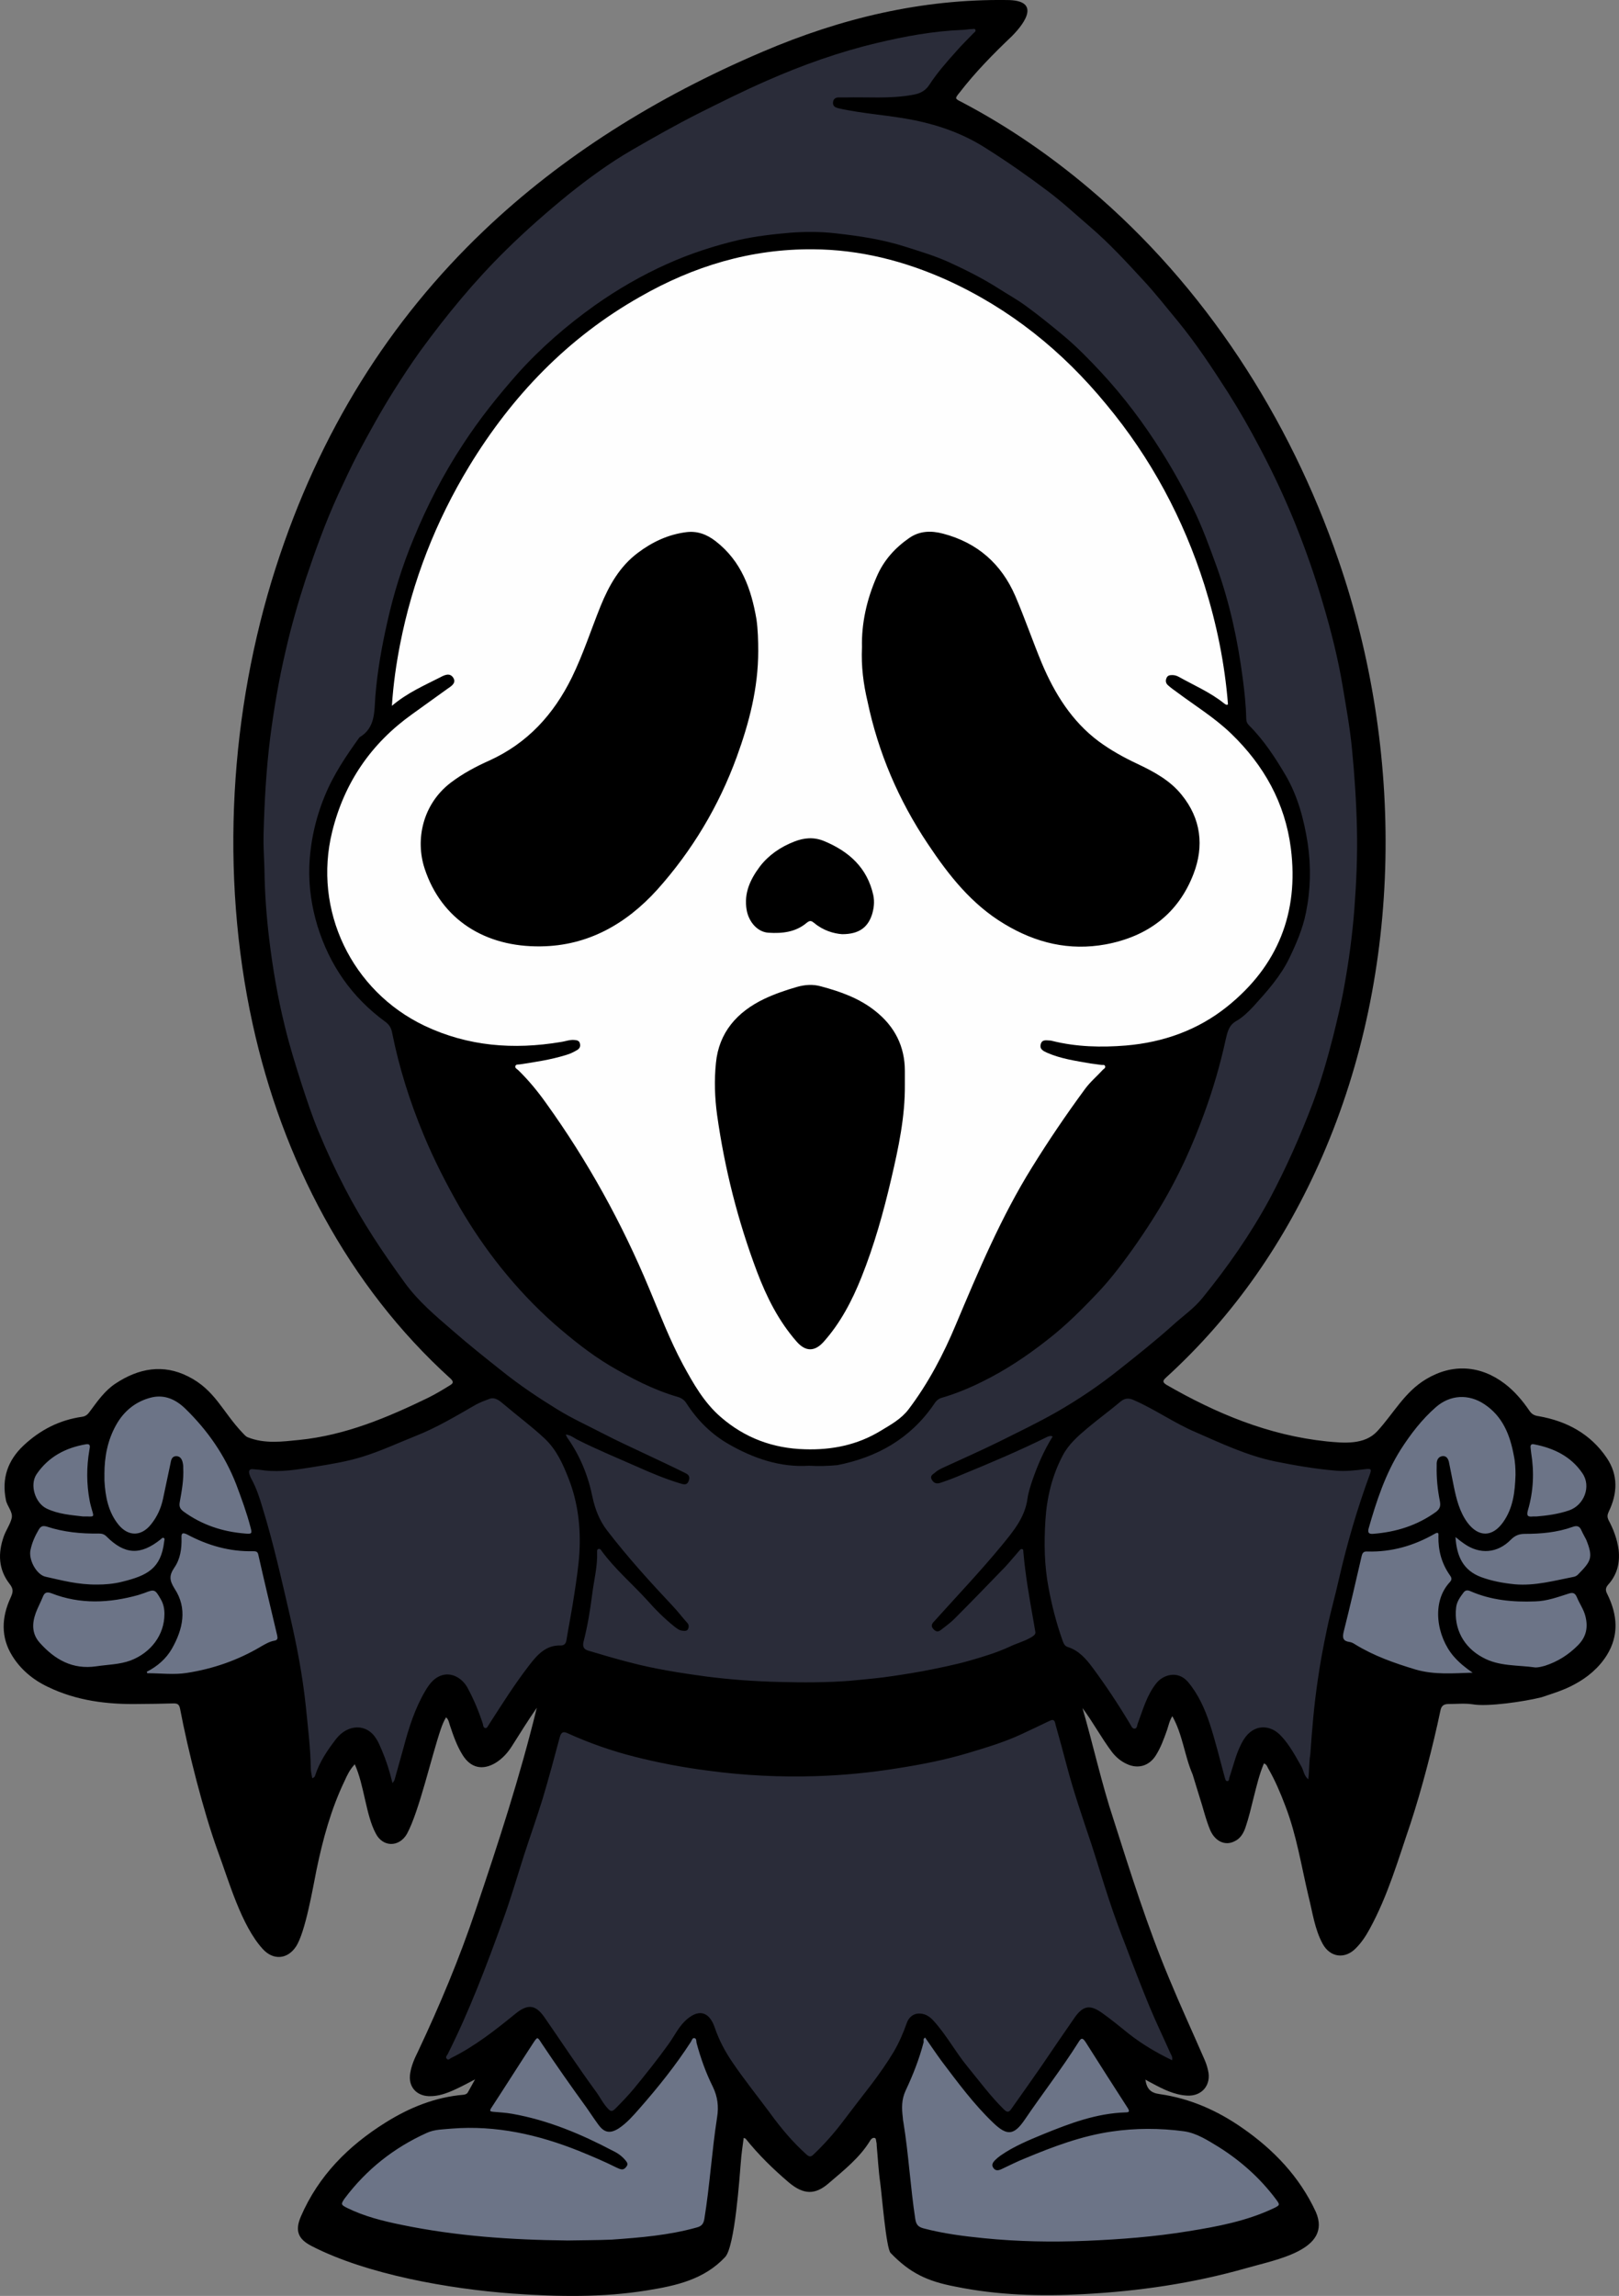
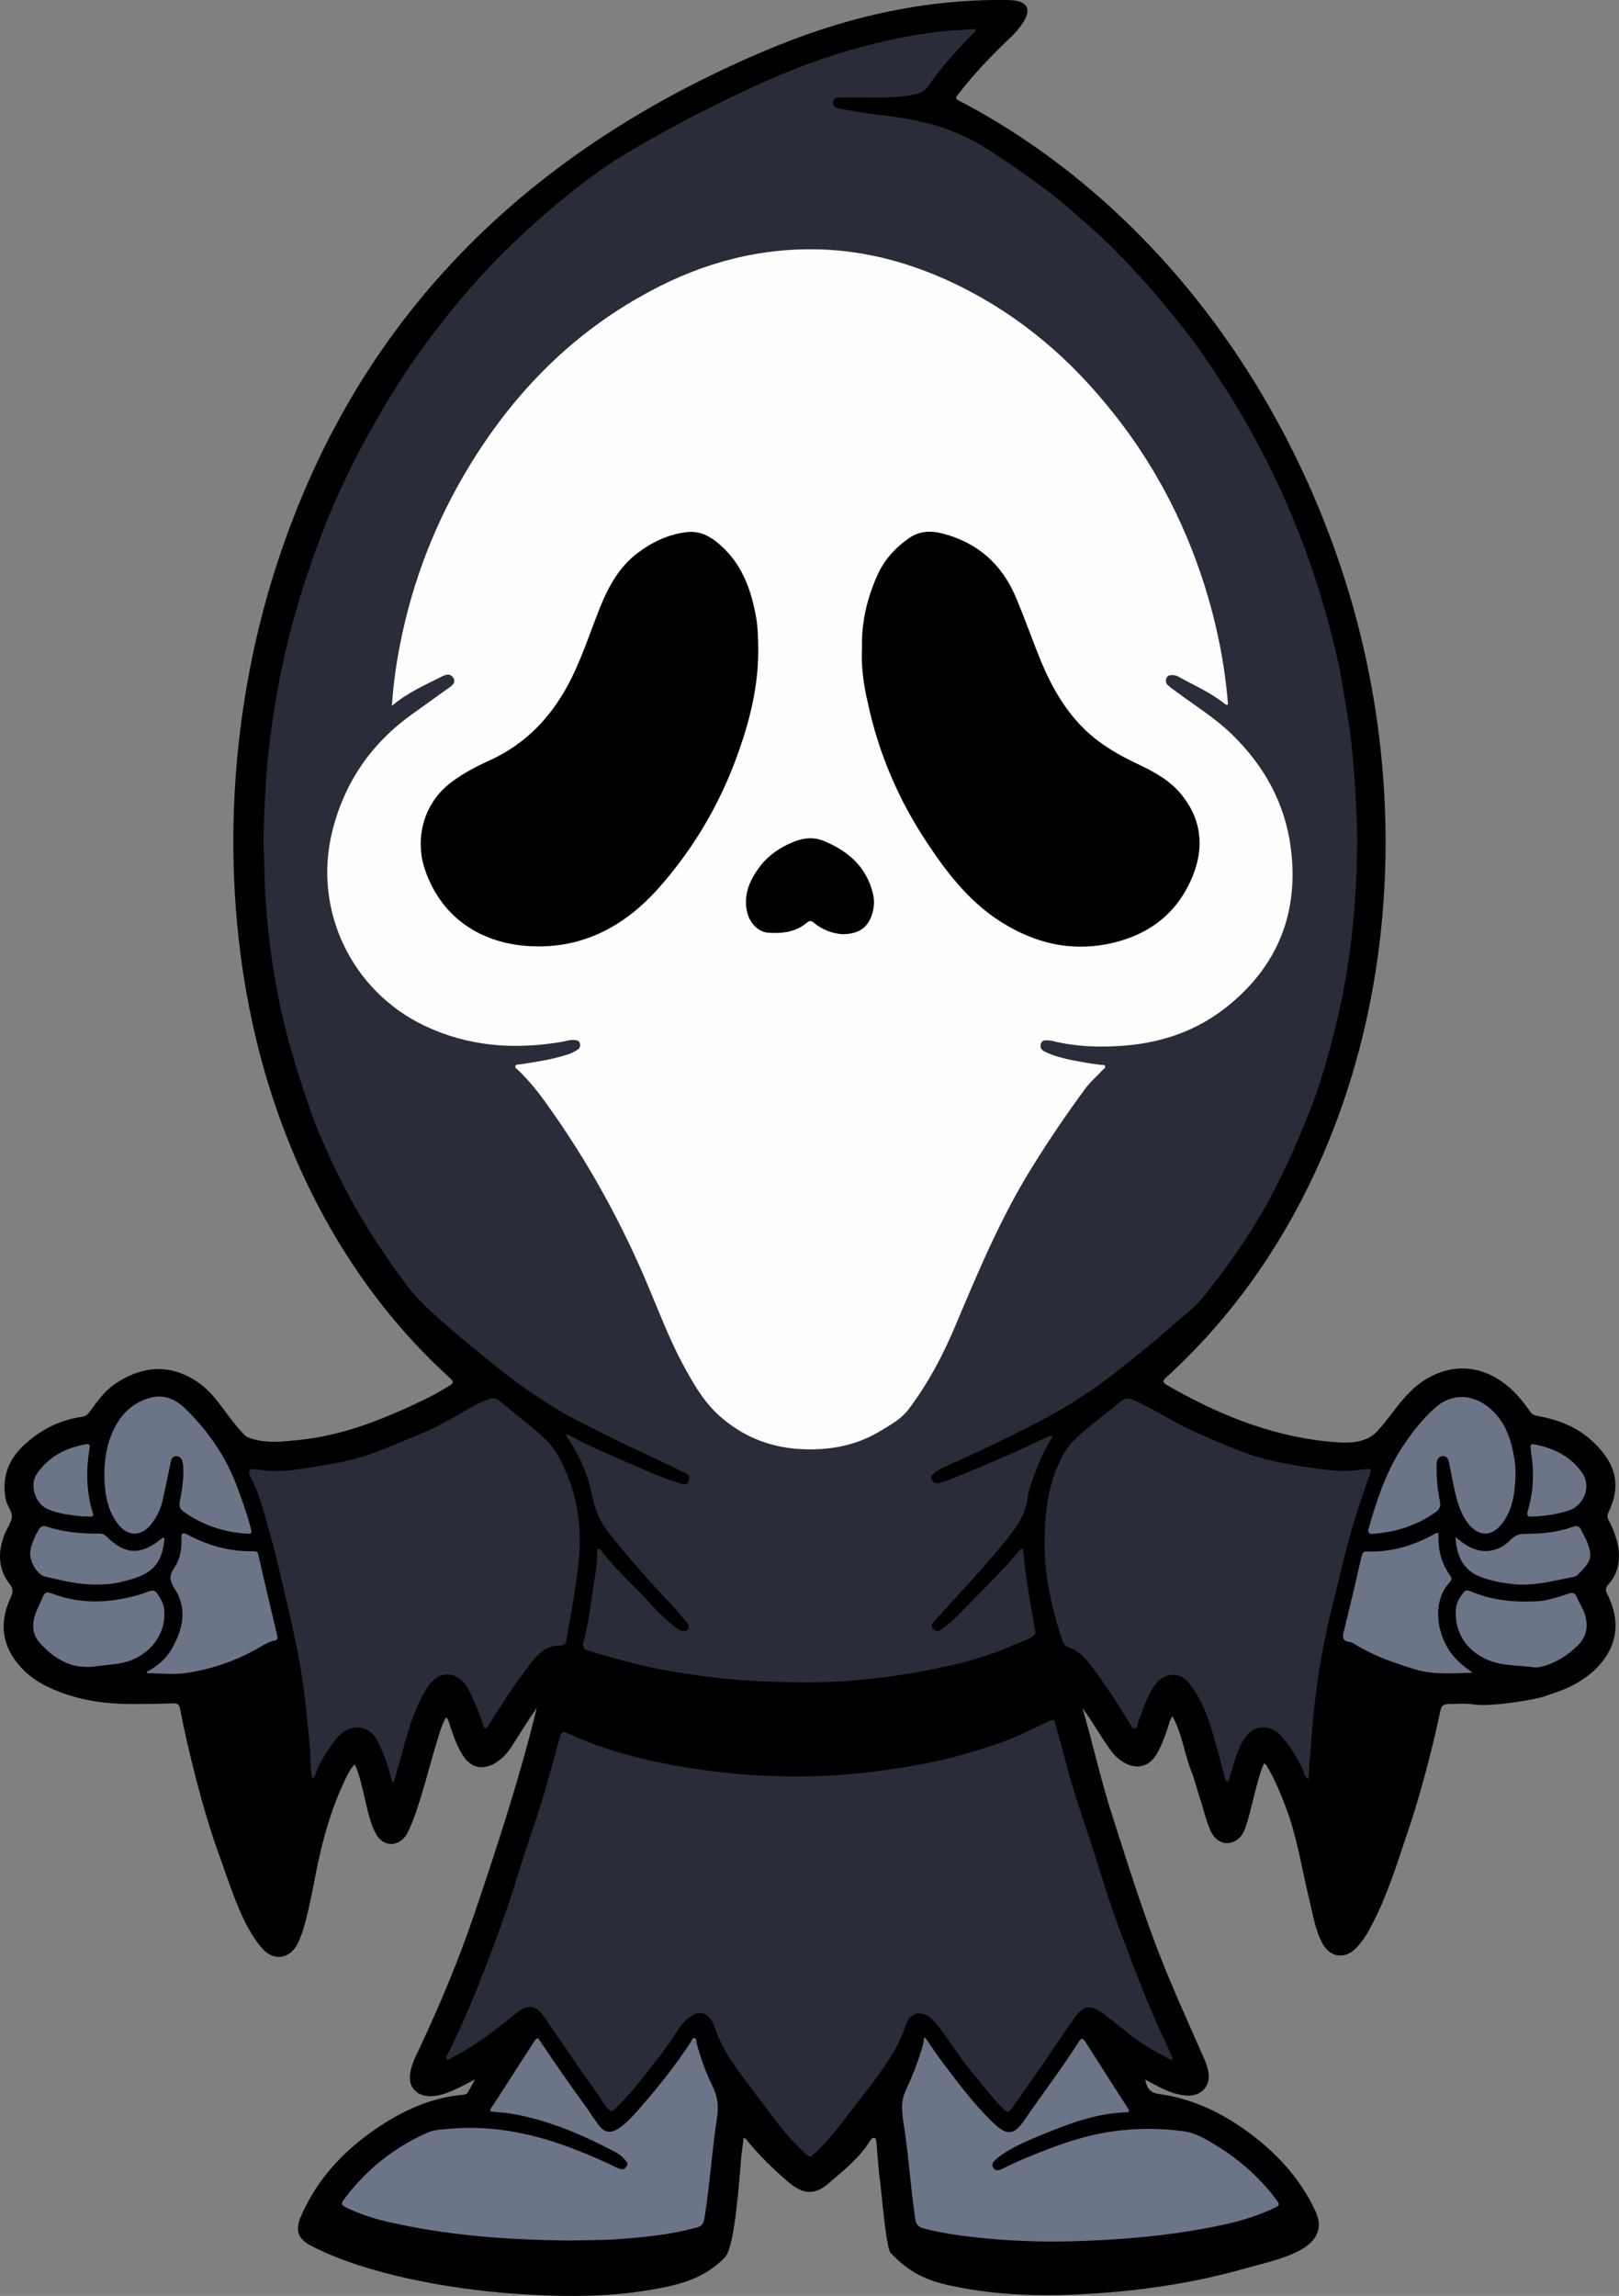
<svg xmlns="http://www.w3.org/2000/svg" xml:space="preserve" width="97.591mm" height="138.379mm" style="shape-rendering:geometricPrecision; text-rendering:geometricPrecision; image-rendering:optimizeQuality; fill-rule:evenodd; clip-rule:evenodd" viewBox="0 0 97.591 138.379">
  <rect x="0" y="0" width="97.591" height="138.379" fill="#808080" stroke="none" />
  <defs>
    <style type="text/css">
   
    .fil0 {fill:black}
    .fil1 {fill:#2A2C39}
    .fil2 {fill:#6C7487}
    .fil3 {fill:#FEFEFE}
   
  </style>
  </defs>
  <g id="Layer_x0020_1">
    <g id="_515093656">
      <path id="_437278440" class="fil0" d="M45.983 3.112c4.699,-2.009 9.573,-3.179 14.709,-3.11 2.021,0 1.161,1.32 0.297,2.184 -1.118,1.066 -2.201,2.166 -3.144,3.389 -0.297,0.367 -0.297,0.367 0.122,0.576 2.76,1.45 5.328,3.214 7.704,5.223 6.952,5.879 12.058,13.795 15.006,22.378 3.965,11.489 3.912,24.705 -0.961,35.916 -2.219,5.101 -5.311,9.608 -9.433,13.364 -0.21,0.192 -0.21,0.28 0.035,0.437 3.005,1.73 6.149,3.04 9.643,3.406 1.053,0.105 2.293,0.219 3.057,-0.611 0.991,-1.074 1.64,-2.364 2.952,-3.144 1.572,-0.943 3.267,-0.839 4.734,0.279 0.594,0.454 1.066,1.013 1.485,1.625 0.14,0.21 0.297,0.297 0.559,0.332 1.694,0.297 3.127,1.066 4.105,2.516 0.699,1.031 0.646,2.149 0.122,3.232 -0.087,0.192 -0.105,0.315 -0.018,0.507 0.297,0.559 0.524,1.153 0.611,1.799 0.087,0.786 -0.087,1.485 -0.611,2.079 -0.192,0.21 -0.192,0.367 -0.07,0.594 0.611,1.24 0.716,2.481 -0.035,3.686 -0.472,0.751 -1.153,1.328 -1.939,1.747 -0.629,0.349 -1.328,0.559 -2.009,0.786 -1.006,0.252 -3.242,0.583 -4.14,0.419 -0.472,-0.07 -0.961,-0.018 -1.45,-0.018 -0.297,0 -0.437,0.122 -0.489,0.402 -0.44,2.111 -1.124,4.736 -1.799,6.795 -0.734,2.149 -1.363,4.35 -2.463,6.359 -0.227,0.419 -0.489,0.821 -0.839,1.17 -0.646,0.664 -1.537,0.559 -1.991,-0.262 -0.489,-0.891 -0.612,-1.904 -0.856,-2.865 -0.437,-1.834 -0.716,-3.686 -1.397,-5.45 -0.297,-0.786 -0.629,-1.572 -1.048,-2.288 -0.052,-0.105 -0.087,-0.227 -0.245,-0.28 -0.28,0.664 -0.437,1.345 -0.611,2.026 -0.157,0.629 -0.297,1.24 -0.507,1.852 -0.122,0.349 -0.314,0.664 -0.664,0.821 -0.559,0.28 -1.153,0 -1.45,-0.664 -0.28,-0.664 -0.437,-1.38 -0.664,-2.061 -0.14,-0.437 -0.262,-0.874 -0.402,-1.31 -0.489,-1.118 -0.594,-2.393 -1.223,-3.511 -0.175,0.28 -0.227,0.559 -0.314,0.821 -0.192,0.542 -0.384,1.083 -0.699,1.572 -0.402,0.612 -1.066,0.804 -1.73,0.489 -0.349,-0.157 -0.646,-0.402 -0.891,-0.716 -0.646,-0.856 -1.153,-1.817 -1.782,-2.655 0.63,2.171 1.167,4.602 1.869,6.708 1.031,3.232 2.044,6.464 3.354,9.591 0.664,1.607 1.397,3.197 2.096,4.804 0.105,0.227 0.192,0.472 0.245,0.716 0.227,0.891 -0.367,1.607 -1.293,1.537 -0.751,-0.052 -1.415,-0.384 -2.061,-0.734 -0.14,-0.07 -0.262,-0.14 -0.419,-0.227 0.087,0.577 0.332,0.804 0.873,0.874 1.834,0.262 3.476,0.996 4.979,2.044 1.887,1.31 3.441,2.935 4.42,5.049 1.01,2.31 -2.406,2.879 -4.228,3.406 -3.197,0.908 -6.446,1.38 -9.765,1.555 -2.603,0.14 -5.188,0.07 -7.739,-0.454 -1.679,-0.322 -2.716,-0.801 -3.896,-2.026 -0.272,-0.272 -0.534,-3.584 -0.629,-4.245 -0.105,-0.734 -0.14,-1.485 -0.21,-2.219 0,-0.07 0,-0.14 -0.018,-0.21 -0.035,-0.105 0,-0.245 -0.122,-0.262 -0.105,-0.018 -0.21,0.07 -0.262,0.175 -0.629,1.031 -1.59,1.782 -2.481,2.55 -0.821,0.716 -1.52,0.716 -2.428,-0.052 -0.943,-0.804 -1.817,-1.66 -2.585,-2.62 -0.018,-0.018 -0.052,-0.035 -0.122,-0.052 -0.07,0.507 -0.14,0.996 -0.175,1.485 -0.072,0.826 -0.351,5.064 -0.943,5.695 -1.275,1.363 -2.97,1.73 -4.699,2.009 -2.69,0.437 -5.398,0.384 -8.123,0.192 -3.777,-0.275 -8.772,-1.146 -12.106,-2.865 -0.821,-0.419 -1.013,-0.926 -0.646,-1.782 1.066,-2.463 2.865,-4.262 5.101,-5.66 1.45,-0.908 3.005,-1.537 4.717,-1.677 0.105,-0.017 0.192,-0.052 0.245,-0.14 0.14,-0.245 0.262,-0.472 0.437,-0.786 -0.437,0.227 -0.786,0.419 -1.17,0.594 -0.524,0.244 -1.048,0.437 -1.625,0.419 -0.769,-0.035 -1.24,-0.594 -1.118,-1.363 0.07,-0.472 0.262,-0.908 0.472,-1.328 1.31,-2.777 2.498,-5.607 3.476,-8.525 1.371,-4.058 2.674,-8.041 3.686,-12.194 -0.524,0.751 -0.996,1.52 -1.485,2.288 -0.262,0.419 -0.576,0.769 -0.996,1.031 -0.786,0.472 -1.502,0.314 -1.992,-0.472 -0.349,-0.559 -0.559,-1.17 -0.769,-1.799 -0.052,-0.157 -0.07,-0.332 -0.227,-0.472 -0.14,0.227 -0.227,0.454 -0.314,0.699 -0.569,1.664 -1.314,4.985 -2.044,6.324 -0.467,0.817 -1.46,0.819 -1.887,-0.035 -0.594,-1.114 -0.68,-2.864 -1.258,-4.158 -0.297,0.315 -0.454,0.646 -0.612,0.996 -0.821,1.712 -1.31,3.511 -1.694,5.363 -0.215,1.059 -0.673,3.778 -1.24,4.629 -0.507,0.769 -1.363,0.839 -1.991,0.157 -1.31,-1.424 -2.06,-4.134 -2.725,-5.922 -0.856,-2.36 -1.788,-6.029 -2.271,-8.577 -0.052,-0.245 -0.14,-0.315 -0.384,-0.315 -0.699,0.018 -1.397,0.035 -2.096,0.035 -1.904,0.035 -3.756,-0.192 -5.485,-1.031 -0.891,-0.419 -1.642,-1.048 -2.149,-1.869 -0.699,-1.118 -0.646,-2.323 -0.105,-3.494 0.14,-0.315 0.21,-0.507 -0.052,-0.839 -0.681,-0.873 -0.716,-1.852 -0.349,-2.882 0.14,-0.384 0.384,-0.716 0.472,-1.083 0.087,-0.384 -0.28,-0.716 -0.349,-1.101 -0.262,-1.293 0.105,-2.376 1.066,-3.284 1.013,-0.943 2.166,-1.537 3.546,-1.73 0.227,-0.035 0.349,-0.175 0.472,-0.349 0.454,-0.612 0.891,-1.24 1.537,-1.66 1.38,-0.908 2.848,-1.188 4.367,-0.419 1.615,0.807 2.068,2.126 3.267,3.389 0.105,0.105 0.192,0.227 0.332,0.28 1.013,0.402 2.061,0.262 3.092,0.157 2.778,-0.279 5.311,-1.345 7.791,-2.55 0.454,-0.227 0.891,-0.489 1.31,-0.751 0.21,-0.122 0.192,-0.227 0.035,-0.384 -6.212,-5.617 -10.16,-13.251 -11.941,-21.381 -1.992,-9.094 -1.362,-18.891 1.381,-27.47 2.638,-8.248 6.906,-14.964 12.557,-20.35 4.698,-4.478 10.352,-8.037 16.817,-10.79z" />
      <path id="_263621656" class="fil1" d="M78.861 107.246c-0.262,-0.227 -0.28,-0.524 -0.402,-0.751 -0.367,-0.646 -0.716,-1.31 -1.223,-1.852 -0.646,-0.716 -1.659,-0.769 -2.271,0.21 -0.437,0.716 -0.594,1.502 -0.856,2.271 -0.035,0.087 0,0.21 -0.122,0.227 -0.122,0 -0.122,-0.122 -0.157,-0.21 -0.297,-1.083 -0.559,-2.183 -0.908,-3.249 -0.297,-0.891 -0.681,-1.764 -1.31,-2.516 -0.629,-0.734 -1.52,-0.419 -1.904,0.07 -0.577,0.716 -0.803,1.572 -1.118,2.411 -0.052,0.122 -0.035,0.332 -0.21,0.332 -0.14,0 -0.192,-0.175 -0.262,-0.28 -0.699,-1.17 -1.45,-2.306 -2.253,-3.389 -0.402,-0.542 -0.839,-1.048 -1.52,-1.258 -0.21,-0.07 -0.262,-0.297 -0.332,-0.489 -0.349,-0.996 -0.612,-2.026 -0.804,-3.057 -0.262,-1.363 -0.28,-2.725 -0.192,-4.105 0.087,-1.363 0.402,-2.673 1.048,-3.896 0.349,-0.664 0.908,-1.153 1.467,-1.625 0.664,-0.559 1.363,-1.066 2.026,-1.625 0.262,-0.21 0.506,-0.21 0.804,-0.07 1.275,0.559 2.428,1.38 3.703,1.922 1.555,0.681 3.109,1.415 4.787,1.764 1.205,0.245 2.428,0.454 3.668,0.559 0.594,0.052 1.17,-0.018 1.747,-0.087 0.402,-0.052 0.419,0 0.297,0.332 -0.751,2.044 -1.363,4.14 -1.852,6.271 -0.227,1.031 -0.524,2.044 -0.734,3.075 -0.21,0.996 -0.402,2.009 -0.541,3.005 -0.227,1.502 -0.349,3.005 -0.454,4.507 -0.087,0.507 -0.052,0.978 -0.122,1.502zm-55.202 0.227c-0.175,-0.734 -0.384,-1.38 -0.646,-1.992 -0.105,-0.227 -0.192,-0.472 -0.332,-0.681 -0.559,-0.926 -1.712,-0.908 -2.428,0.018 -0.524,0.681 -0.996,1.38 -1.258,2.201 -0.017,0.07 -0.07,0.122 -0.175,0.157 -0.035,-0.21 -0.087,-0.419 -0.087,-0.611 -0.018,-1.24 -0.175,-2.463 -0.297,-3.704 -0.192,-1.852 -0.541,-3.668 -0.961,-5.485 -0.507,-2.184 -0.996,-4.385 -1.66,-6.534 -0.175,-0.594 -0.367,-1.171 -0.664,-1.712 -0.052,-0.087 -0.087,-0.192 -0.122,-0.297 -0.052,-0.192 0.017,-0.315 0.245,-0.28 0.21,0.017 0.437,0.035 0.646,0.07 1.013,0.122 2.009,-0.052 3.005,-0.21 0.978,-0.157 1.956,-0.314 2.917,-0.611 1.083,-0.332 2.131,-0.821 3.179,-1.24 1.293,-0.506 2.481,-1.223 3.668,-1.904 0.262,-0.14 0.541,-0.245 0.821,-0.349 0.349,-0.122 0.629,0.14 0.839,0.315 0.821,0.699 1.677,1.328 2.463,2.061 0.734,0.681 1.118,1.555 1.468,2.446 0.559,1.433 0.734,2.935 0.646,4.455 -0.052,0.821 -0.175,1.625 -0.297,2.428 -0.14,0.961 -0.332,1.904 -0.489,2.865 -0.035,0.192 -0.14,0.297 -0.332,0.297 -0.908,-0.035 -1.433,0.577 -1.904,1.188 -0.891,1.153 -1.659,2.376 -2.446,3.599 -0.052,0.07 -0.087,0.192 -0.192,0.192 -0.14,-0.018 -0.14,-0.157 -0.157,-0.245 -0.244,-0.751 -0.541,-1.467 -0.908,-2.149 -0.297,-0.577 -0.891,-0.926 -1.433,-0.821 -0.541,0.105 -0.873,0.524 -1.135,0.978 -0.629,1.066 -0.996,2.236 -1.31,3.424 -0.175,0.646 -0.367,1.293 -0.542,1.939 -0.017,0.052 -0.052,0.087 -0.122,0.192zm46.992 16.7c-0.943,-0.454 -1.799,-0.961 -2.603,-1.59 -0.524,-0.419 -1.048,-0.856 -1.59,-1.24 -0.751,-0.542 -1.17,-0.472 -1.694,0.28 -0.681,0.978 -1.345,1.957 -2.009,2.935 -0.594,0.856 -1.188,1.694 -1.782,2.533 -0.14,0.21 -0.245,0.262 -0.454,0.052 -0.803,-0.786 -1.485,-1.712 -2.201,-2.586 -0.734,-0.891 -1.275,-1.922 -2.061,-2.777 -0.14,-0.157 -0.315,-0.297 -0.524,-0.367 -0.489,-0.157 -0.908,0.035 -1.083,0.541 -0.209,0.594 -0.454,1.153 -0.768,1.695 -0.419,0.699 -0.874,1.345 -1.363,1.991 -0.594,0.769 -1.188,1.537 -1.782,2.323 -0.524,0.681 -1.083,1.31 -1.712,1.904 -0.157,0.157 -0.262,0.122 -0.419,-0.018 -0.821,-0.734 -1.537,-1.59 -2.183,-2.481 -0.751,-1.013 -1.537,-1.991 -2.253,-3.039 -0.454,-0.664 -0.821,-1.345 -1.083,-2.114 -0.349,-1.031 -1.031,-1.153 -1.817,-0.384 -0.402,0.402 -0.646,0.926 -0.978,1.38 -0.664,0.926 -1.363,1.799 -2.079,2.673 -0.367,0.437 -0.751,0.839 -1.153,1.24 -0.157,0.14 -0.245,0.14 -0.384,0 -0.314,-0.315 -0.507,-0.734 -0.769,-1.083 -1.048,-1.433 -2.026,-2.917 -3.04,-4.385 -0.507,-0.751 -0.961,-0.961 -1.782,-0.297 -1.223,0.996 -2.463,1.974 -3.878,2.673 -0.087,0.035 -0.175,0.175 -0.28,0.052 -0.087,-0.087 0,-0.192 0.052,-0.262 1.31,-2.603 2.341,-5.328 3.337,-8.088 0.472,-1.293 0.856,-2.62 1.275,-3.931 0.367,-1.135 0.769,-2.253 1.118,-3.389 0.367,-1.223 0.699,-2.463 1.031,-3.704 0.087,-0.314 0.21,-0.367 0.472,-0.245 1.31,0.594 2.655,1.066 4.035,1.415 1.45,0.367 2.917,0.646 4.42,0.839 2.184,0.297 4.367,0.402 6.551,0.332 1.625,-0.052 3.249,-0.21 4.874,-0.472 1.45,-0.227 2.882,-0.506 4.28,-0.926 1.101,-0.332 2.219,-0.664 3.249,-1.153 0.559,-0.262 1.118,-0.524 1.659,-0.786 0.28,-0.14 0.315,0.07 0.349,0.245 0.227,0.803 0.454,1.625 0.664,2.428 0.419,1.607 0.961,3.162 1.485,4.734 0.367,1.118 0.699,2.253 1.065,3.354 0.315,0.961 0.664,1.904 1.031,2.847 0.454,1.206 0.926,2.428 1.415,3.616 0.402,0.961 0.856,1.904 1.275,2.847 0.07,0.122 0.122,0.227 0.087,0.384zm-7.197 -37.593c-0.524,0.838 -0.908,1.729 -1.223,2.638 -0.122,0.367 -0.245,0.734 -0.297,1.118 -0.157,1.136 -0.856,1.957 -1.537,2.795 -1.31,1.59 -2.725,3.075 -4.105,4.612 -0.14,0.14 -0.175,0.279 -0.035,0.437 0.14,0.157 0.279,0.21 0.471,0.052 0.262,-0.21 0.542,-0.402 0.786,-0.646 1.031,-1.031 2.044,-2.079 3.057,-3.127 0.297,-0.315 0.559,-0.646 0.856,-0.979 0.052,-0.052 0.105,-0.157 0.21,-0.105 0.07,0.035 0.035,0.122 0.052,0.192 0.122,1.397 0.367,2.778 0.612,4.158 0.035,0.192 0.07,0.402 0.105,0.611 0.035,0.157 -0.07,0.227 -0.192,0.315 -0.419,0.262 -0.908,0.384 -1.345,0.594 -0.751,0.349 -1.555,0.594 -2.341,0.821 -0.961,0.28 -1.957,0.472 -2.935,0.664 -0.786,0.14 -1.555,0.262 -2.341,0.367 -0.681,0.087 -1.363,0.14 -2.044,0.21 -1.38,0.105 -2.778,0.105 -4.158,0.07 -1.502,-0.035 -3.005,-0.14 -4.49,-0.332 -1.555,-0.21 -3.109,-0.454 -4.629,-0.856 -0.821,-0.21 -1.642,-0.454 -2.463,-0.699 -0.245,-0.07 -0.367,-0.21 -0.297,-0.524 0.244,-0.943 0.402,-1.904 0.524,-2.865 0.105,-0.856 0.332,-1.694 0.297,-2.568 0,-0.07 0,-0.157 0.087,-0.175 0.087,-0.017 0.14,0.035 0.175,0.105 0.803,1.101 1.834,1.974 2.743,2.97 0.507,0.576 1.048,1.118 1.66,1.607 0.14,0.105 0.279,0.227 0.472,0.245 0.14,0.018 0.279,0.035 0.349,-0.105 0.053,-0.122 0.053,-0.262 -0.052,-0.367 -0.297,-0.332 -0.559,-0.681 -0.873,-1.013 -1.38,-1.467 -2.725,-2.952 -3.948,-4.542 -0.472,-0.611 -0.734,-1.293 -0.891,-2.026 -0.262,-1.293 -0.751,-2.498 -1.52,-3.581 -0.035,-0.052 -0.052,-0.105 -0.087,-0.192 0.28,0.035 0.472,0.192 0.664,0.297 1.205,0.612 2.446,1.118 3.668,1.66 0.821,0.367 1.659,0.716 2.516,0.978 0.227,0.07 0.472,0.175 0.577,-0.192 0.07,-0.245 -0.07,-0.349 -0.262,-0.437 -0.699,-0.349 -1.415,-0.681 -2.114,-1.013 -0.961,-0.454 -1.921,-0.891 -2.865,-1.38 -0.908,-0.472 -1.834,-0.891 -2.708,-1.433 -1.135,-0.699 -2.236,-1.433 -3.284,-2.271 -1.013,-0.803 -2.026,-1.607 -3.005,-2.463 -1.031,-0.891 -2.079,-1.764 -2.9,-2.9 -1.31,-1.799 -2.55,-3.651 -3.581,-5.643 -0.594,-1.136 -1.135,-2.306 -1.625,-3.494 -0.384,-0.926 -0.699,-1.887 -1.013,-2.847 -0.367,-1.153 -0.734,-2.323 -1.013,-3.494 -0.419,-1.694 -0.716,-3.424 -0.926,-5.153 -0.175,-1.433 -0.28,-2.865 -0.297,-4.315 -0.018,-0.681 -0.07,-1.363 -0.052,-2.061 0.052,-1.956 0.157,-3.913 0.402,-5.852 0.227,-1.747 0.524,-3.494 0.926,-5.206 0.332,-1.467 0.751,-2.917 1.223,-4.367 0.577,-1.712 1.188,-3.406 1.939,-5.049 0.384,-0.821 0.769,-1.66 1.188,-2.463 0.681,-1.275 1.38,-2.55 2.149,-3.773 0.524,-0.838 1.066,-1.659 1.642,-2.463 1.572,-2.149 3.249,-4.193 5.153,-6.062 1.205,-1.188 2.481,-2.306 3.791,-3.372 1.205,-0.961 2.446,-1.869 3.773,-2.638 1.328,-0.769 2.655,-1.52 4.035,-2.219 1.363,-0.681 2.725,-1.363 4.123,-1.974 2.149,-0.943 4.35,-1.73 6.638,-2.271 1.677,-0.402 3.389,-0.716 5.119,-0.786 0.21,0 0.402,-0.052 0.611,-0.052 0.07,0 0.157,-0.035 0.192,0.035 0.052,0.105 -0.052,0.157 -0.105,0.21 -0.349,0.367 -0.716,0.716 -1.048,1.101 -0.577,0.646 -1.153,1.293 -1.625,2.026 -0.28,0.419 -0.646,0.541 -1.101,0.611 -1.328,0.227 -2.638,0.105 -3.966,0.14 -0.14,0 -0.297,0 -0.437,0 -0.192,0.018 -0.297,0.14 -0.297,0.332 0,0.192 0.122,0.262 0.297,0.314 1.537,0.349 3.11,0.419 4.647,0.734 1.52,0.314 2.97,0.839 4.297,1.694 1.275,0.804 2.498,1.66 3.703,2.568 0.908,0.681 1.73,1.45 2.586,2.184 1.135,0.978 2.149,2.079 3.162,3.179 0.734,0.786 1.397,1.642 2.096,2.481 1.118,1.363 2.079,2.83 3.022,4.297 0.699,1.101 1.345,2.236 1.956,3.406 0.786,1.485 1.485,2.987 2.114,4.542 0.629,1.572 1.188,3.162 1.659,4.787 0.489,1.642 0.908,3.319 1.188,4.996 0.21,1.258 0.437,2.498 0.559,3.773 0.157,1.607 0.262,3.214 0.297,4.822 0.035,1.607 -0.035,3.214 -0.157,4.822 -0.122,1.572 -0.332,3.127 -0.612,4.664 -0.175,0.996 -0.419,1.992 -0.664,2.987 -0.349,1.363 -0.734,2.708 -1.223,4.018 -0.751,1.974 -1.607,3.913 -2.603,5.782 -1.153,2.131 -2.533,4.105 -4.053,5.974 -0.506,0.629 -1.17,1.083 -1.747,1.607 -1.048,0.943 -2.149,1.817 -3.249,2.69 -1.205,0.961 -2.463,1.817 -3.808,2.585 -1.135,0.646 -2.306,1.206 -3.459,1.782 -1.136,0.559 -2.288,1.066 -3.424,1.59 -0.14,0.07 -0.28,0.14 -0.402,0.245 -0.122,0.122 -0.367,0.192 -0.227,0.454 0.14,0.245 0.332,0.262 0.559,0.175 0.419,-0.14 0.839,-0.297 1.24,-0.472 1.747,-0.716 3.476,-1.45 5.171,-2.288 0.07,-0.018 0.174,-0.087 0.314,-0.018z" />
      <path id="_265396976" class="fil2" d="M55.767 122.811c0.332,0.472 0.646,0.943 0.978,1.397 0.978,1.293 1.939,2.603 3.127,3.739 0.821,0.786 1.24,0.769 1.887,-0.175 1.066,-1.572 2.236,-3.075 3.249,-4.682 0.157,-0.262 0.244,-0.297 0.437,0 0.839,1.328 1.677,2.638 2.533,3.966 0.105,0.175 0.122,0.262 -0.122,0.262 -1.764,0.052 -3.372,0.664 -4.961,1.31 -0.891,0.367 -1.782,0.734 -2.586,1.293 -0.122,0.087 -0.227,0.175 -0.332,0.28 -0.122,0.122 -0.227,0.28 -0.105,0.454 0.122,0.192 0.297,0.175 0.489,0.087 0.489,-0.227 0.961,-0.472 1.45,-0.664 1.677,-0.699 3.389,-1.345 5.206,-1.607 1.433,-0.21 2.882,-0.21 4.332,-0.017 0.786,0.105 1.467,0.559 2.131,0.961 1.328,0.839 2.481,1.869 3.424,3.127 0.262,0.349 0.262,0.367 -0.14,0.559 -1.625,0.769 -3.389,1.101 -5.136,1.38 -2.026,0.332 -4.07,0.489 -6.114,0.576 -2.079,0.087 -4.14,0.052 -6.219,-0.157 -1.223,-0.122 -2.446,-0.279 -3.634,-0.594 -0.315,-0.087 -0.437,-0.227 -0.489,-0.559 -0.297,-1.939 -0.402,-3.913 -0.716,-5.835 -0.018,-0.087 -0.035,-0.192 -0.035,-0.28 -0.07,-0.559 -0.087,-1.083 0.175,-1.642 0.437,-0.926 0.821,-1.904 1.083,-2.917 -0.017,-0.14 -0.017,-0.21 0.087,-0.262zm36.843 -31.41c-0.122,0 -0.175,0 -0.21,0 -0.297,0.035 -0.402,-0.035 -0.297,-0.384 0.332,-1.136 0.384,-2.288 0.192,-3.459 -0.018,-0.105 -0.018,-0.21 -0.035,-0.315 -0.017,-0.157 0.053,-0.227 0.21,-0.192 1.188,0.227 2.236,0.734 2.917,1.747 0.542,0.786 0.105,1.922 -0.803,2.236 -0.664,0.227 -1.345,0.314 -1.974,0.367zm-4.874 1.24c0.21,0.175 0.367,0.297 0.524,0.402 0.943,0.664 2.009,0.577 2.812,-0.244 0.245,-0.245 0.489,-0.35 0.839,-0.35 0.978,0 1.956,-0.087 2.882,-0.419 0.279,-0.105 0.437,-0.035 0.541,0.227 0.087,0.192 0.192,0.367 0.28,0.542 0.437,1.083 0.297,1.293 -0.489,2.096 -0.07,0.07 -0.157,0.122 -0.244,0.14 -1.17,0.227 -2.341,0.559 -3.564,0.454 -0.699,-0.07 -1.38,-0.192 -2.044,-0.437 -1.066,-0.402 -1.468,-1.24 -1.537,-2.411zm4.822 7.861c-1.083,-0.157 -2.201,-0.052 -3.197,-0.611 -1.135,-0.612 -1.729,-1.729 -1.59,-2.987 0.035,-0.367 0.245,-0.646 0.454,-0.926 0.122,-0.157 0.262,-0.14 0.419,-0.07 1.24,0.541 2.55,0.664 3.896,0.611 0.716,-0.017 1.363,-0.262 2.026,-0.472 0.262,-0.087 0.384,-0.018 0.489,0.227 0.157,0.384 0.402,0.716 0.506,1.118 0.175,0.681 0.07,1.258 -0.454,1.782 -0.577,0.577 -1.223,0.979 -1.974,1.223 -0.192,0.052 -0.384,0.105 -0.576,0.105zm-3.791 0.314c-1.17,0.035 -2.306,0.14 -3.441,-0.192 -1.275,-0.384 -2.516,-0.821 -3.651,-1.52 -0.105,-0.07 -0.21,-0.122 -0.332,-0.14 -0.384,-0.052 -0.437,-0.245 -0.349,-0.612 0.384,-1.52 0.734,-3.039 1.083,-4.559 0.052,-0.227 0.14,-0.297 0.367,-0.28 1.45,0.035 2.778,-0.349 4.035,-1.066 0.21,-0.122 0.245,-0.052 0.227,0.14 -0.018,0.856 0.192,1.642 0.681,2.341 0.105,0.14 0.157,0.262 0.017,0.419 -1.153,1.223 -0.786,3.302 0.21,4.472 0.332,0.384 0.716,0.699 1.153,0.996zm2.586 -11.914c-0.035,1.013 -0.14,1.991 -0.751,2.848 -0.646,0.908 -1.485,0.908 -2.149,0.017 -0.472,-0.646 -0.664,-1.415 -0.821,-2.184 -0.105,-0.489 -0.192,-0.996 -0.297,-1.485 -0.052,-0.192 -0.157,-0.367 -0.402,-0.332 -0.21,0.035 -0.314,0.192 -0.332,0.419 0,0.052 0,0.122 0,0.175 -0.018,0.716 0.052,1.415 0.192,2.114 0.052,0.279 0.018,0.454 -0.227,0.646 -1.135,0.821 -2.411,1.223 -3.808,1.328 -0.262,0.018 -0.315,-0.087 -0.262,-0.314 0.472,-1.66 1.013,-3.302 1.939,-4.769 0.594,-0.926 1.275,-1.817 2.114,-2.55 0.856,-0.751 1.974,-0.821 2.935,-0.175 1.101,0.734 1.537,1.852 1.764,3.075 0.087,0.402 0.105,0.804 0.105,1.188zm-86.35 2.498c-0.734,-0.087 -1.485,-0.14 -2.184,-0.472 -0.699,-0.332 -1.048,-1.433 -0.612,-2.079 0.716,-1.048 1.747,-1.59 2.97,-1.799 0.332,-0.052 0.227,0.192 0.21,0.349 -0.175,1.013 -0.175,2.044 0.018,3.057 0.035,0.192 0.087,0.367 0.14,0.559 0.122,0.402 0.122,0.402 -0.297,0.384 -0.07,0 -0.14,0 -0.245,0zm0.908 4.105c-1.223,0.018 -2.201,-0.262 -3.162,-0.472 -0.559,-0.122 -1.048,-1.048 -0.908,-1.625 0.087,-0.419 0.262,-0.821 0.489,-1.206 0.122,-0.21 0.244,-0.262 0.489,-0.192 1.013,0.332 2.061,0.437 3.127,0.419 0.192,0 0.332,0.035 0.472,0.175 1.101,1.101 2.044,1.153 3.267,0.175 0.052,-0.035 0.105,-0.122 0.175,-0.087 0.105,0.052 0.035,0.14 0.035,0.227 -0.192,1.625 -1.031,2.044 -2.515,2.411 -0.542,0.14 -1.101,0.174 -1.467,0.174zm4 1.782c0,1.24 -0.804,2.323 -2.044,2.795 -0.664,0.244 -1.363,0.244 -2.062,0.349 -1.432,0.21 -2.498,-0.402 -3.406,-1.415 -0.489,-0.542 -0.472,-1.17 -0.244,-1.799 0.122,-0.332 0.297,-0.646 0.437,-0.996 0.105,-0.262 0.262,-0.279 0.507,-0.192 1.73,0.681 3.494,0.594 5.241,0.105 0.122,-0.035 0.245,-0.087 0.367,-0.122 0.612,-0.245 0.646,-0.21 0.978,0.367 0.175,0.297 0.227,0.594 0.227,0.908zm-1.066 3.476c0.646,-0.332 1.17,-0.786 1.52,-1.398 0.664,-1.17 0.943,-2.428 0.157,-3.616 -0.314,-0.506 -0.332,-0.786 -0.018,-1.258 0.367,-0.524 0.454,-1.153 0.437,-1.8 -0.017,-0.297 0.07,-0.332 0.332,-0.21 1.24,0.664 2.568,1.048 3.983,1.013 0.157,0 0.28,0.018 0.314,0.21 0.367,1.625 0.751,3.232 1.136,4.856 0.035,0.175 0.052,0.297 -0.192,0.332 -0.28,0.052 -0.542,0.21 -0.786,0.349 -1.38,0.821 -2.882,1.345 -4.472,1.59 -0.769,0.122 -1.572,0.017 -2.376,0.017 -0.018,-0.035 -0.018,-0.052 -0.035,-0.087zm-2.551 -11.914c0,-1.048 0.192,-2.044 0.699,-2.952 0.472,-0.856 1.205,-1.45 2.166,-1.677 0.786,-0.175 1.45,0.14 2.009,0.681 1.345,1.31 2.393,2.812 3.075,4.577 0.314,0.839 0.629,1.694 0.856,2.568 0.105,0.384 0.087,0.419 -0.315,0.384 -1.363,-0.105 -2.62,-0.524 -3.721,-1.327 -0.21,-0.157 -0.279,-0.297 -0.227,-0.577 0.122,-0.681 0.245,-1.345 0.209,-2.044 0,-0.087 0,-0.175 -0.017,-0.245 -0.035,-0.245 -0.14,-0.472 -0.402,-0.472 -0.262,0 -0.315,0.227 -0.349,0.437 -0.157,0.716 -0.297,1.432 -0.454,2.149 -0.122,0.559 -0.349,1.065 -0.716,1.52 -0.577,0.734 -1.363,0.751 -1.956,0.035 -0.629,-0.769 -0.804,-1.712 -0.856,-2.673 0,-0.105 0,-0.245 0,-0.384zm-6.131 1.083c0,-0.192 0,-0.384 0,-0.577 0.017,0 0.017,0 0.035,0 0,0.192 0,0.384 0,0.577 -0.018,0 -0.035,0 -0.035,0zm33.995 45.105c-3.337,-0.035 -6.673,-0.262 -9.957,-0.943 -1.118,-0.227 -2.236,-0.507 -3.267,-1.013 -0.384,-0.192 -0.402,-0.227 -0.157,-0.577 1.31,-1.747 2.97,-3.057 4.944,-3.948 0.489,-0.227 1.013,-0.21 1.52,-0.262 2.673,-0.21 5.206,0.367 7.652,1.345 0.769,0.314 1.52,0.629 2.253,0.996 0.087,0.035 0.175,0.087 0.262,0.105 0.175,0.052 0.279,-0.052 0.367,-0.175 0.087,-0.122 0.035,-0.227 -0.052,-0.332 -0.21,-0.262 -0.472,-0.454 -0.769,-0.594 -1.922,-1.013 -3.913,-1.852 -6.079,-2.236 -0.384,-0.07 -0.769,-0.087 -1.153,-0.122 -0.157,-0.018 -0.227,-0.035 -0.122,-0.21 0.856,-1.31 1.694,-2.638 2.55,-3.948 0.245,-0.367 0.245,-0.367 0.489,0.018 0.874,1.31 1.782,2.603 2.708,3.878 0.245,0.349 0.472,0.699 0.716,1.031 0.367,0.506 0.716,0.559 1.24,0.227 0.472,-0.314 0.856,-0.751 1.223,-1.17 1.136,-1.293 2.201,-2.62 3.127,-4.053 0.052,-0.087 0.087,-0.245 0.21,-0.21 0.122,0.017 0.105,0.175 0.122,0.28 0.245,0.908 0.559,1.799 0.978,2.638 0.297,0.611 0.367,1.205 0.262,1.852 -0.315,2.026 -0.437,4.088 -0.769,6.132 -0.052,0.315 -0.192,0.437 -0.454,0.507 -1.677,0.472 -3.406,0.611 -5.136,0.734 -0.873,0.035 -1.799,0.035 -2.708,0.052z" />
-       <path id="_437283504" class="fil0" d="M48.743 88.344c-1.712,0.105 -3.302,-0.437 -4.804,-1.293 -1.066,-0.611 -1.904,-1.45 -2.568,-2.481 -0.122,-0.192 -0.297,-0.314 -0.541,-0.384 -1.45,-0.419 -2.778,-1.118 -4.088,-1.887 -1.188,-0.716 -2.253,-1.572 -3.302,-2.481 -1.188,-1.048 -2.271,-2.201 -3.249,-3.424 -0.908,-1.135 -1.73,-2.341 -2.463,-3.599 -0.821,-1.433 -1.572,-2.9 -2.201,-4.42 -0.821,-1.974 -1.467,-4.018 -1.887,-6.114 -0.052,-0.297 -0.175,-0.507 -0.419,-0.681 -2.009,-1.467 -3.354,-3.406 -4.088,-5.782 -0.349,-1.153 -0.524,-2.341 -0.489,-3.546 0.052,-1.467 0.367,-2.9 0.926,-4.263 0.524,-1.293 1.293,-2.428 2.096,-3.546 0.978,-0.577 0.891,-1.572 0.961,-2.498 0.122,-1.502 0.384,-2.97 0.716,-4.437 0.384,-1.73 0.908,-3.406 1.59,-5.049 0.821,-1.992 1.799,-3.896 2.987,-5.695 0.978,-1.502 2.096,-2.9 3.284,-4.245 1.397,-1.555 2.97,-2.917 4.664,-4.123 1.363,-0.961 2.812,-1.799 4.332,-2.481 1.397,-0.629 2.847,-1.101 4.332,-1.45 1.013,-0.227 2.061,-0.349 3.092,-0.437 0.926,-0.07 1.834,-0.07 2.743,0.035 1.415,0.157 2.83,0.367 4.193,0.804 0.873,0.28 1.764,0.541 2.62,0.926 1.031,0.472 2.044,0.978 3.005,1.59 0.542,0.349 1.118,0.664 1.642,1.048 0.769,0.559 1.502,1.153 2.236,1.764 0.821,0.681 1.555,1.433 2.288,2.219 1.38,1.485 2.603,3.11 3.686,4.839 0.681,1.083 1.31,2.219 1.869,3.354 0.559,1.135 0.996,2.341 1.433,3.546 0.786,2.184 1.275,4.455 1.572,6.743 0.105,0.804 0.192,1.59 0.21,2.411 0,0.175 0.052,0.297 0.175,0.419 0.891,0.891 1.572,1.939 2.201,3.005 0.734,1.258 1.101,2.655 1.328,4.088 0.21,1.415 0.175,2.813 -0.105,4.193 -0.192,0.961 -0.577,1.852 -0.996,2.725 -0.541,1.118 -1.345,2.009 -2.166,2.917 -0.314,0.332 -0.646,0.664 -1.048,0.891 -0.454,0.262 -0.524,0.681 -0.629,1.118 -0.332,1.52 -0.769,3.022 -1.31,4.489 -0.332,0.908 -0.699,1.817 -1.101,2.69 -0.524,1.135 -1.118,2.253 -1.782,3.319 -0.716,1.153 -1.485,2.271 -2.323,3.354 -0.314,0.402 -0.646,0.804 -0.996,1.188 -1.031,1.101 -2.079,2.166 -3.284,3.092 -1.205,0.943 -2.463,1.782 -3.843,2.463 -0.803,0.402 -1.642,0.751 -2.498,0.996 -0.227,0.07 -0.349,0.227 -0.472,0.419 -1.415,2.044 -3.406,3.162 -5.8,3.634 -0.559,0.052 -1.118,0.07 -1.729,0.035z" />
      <path id="_434804944" class="fil3" d="M23.623 42.54c0.087,-1.328 0.262,-2.515 0.489,-3.686 0.751,-3.843 2.149,-7.424 4.175,-10.761 2.586,-4.245 5.94,-7.739 10.289,-10.202 3.232,-1.852 6.691,-2.9 10.447,-2.865 2.812,0.018 5.485,0.699 8.053,1.852 3.808,1.73 6.97,4.28 9.608,7.494 2.69,3.232 4.647,6.883 5.922,10.901 0.734,2.341 1.223,4.734 1.415,7.18 -0.105,0.07 -0.157,-0.018 -0.227,-0.052 -0.821,-0.664 -1.799,-1.083 -2.708,-1.59 -0.122,-0.07 -0.262,-0.122 -0.402,-0.122 -0.14,0 -0.297,0 -0.367,0.175 -0.07,0.157 -0.052,0.314 0.087,0.437 0.175,0.157 0.349,0.28 0.542,0.419 1.101,0.821 2.271,1.537 3.267,2.498 1.974,1.904 3.249,4.175 3.599,6.918 0.489,3.878 -0.786,7.075 -3.826,9.521 -1.782,1.433 -3.861,2.166 -6.114,2.358 -1.485,0.122 -2.987,0.087 -4.455,-0.28 -0.018,0 -0.052,-0.017 -0.07,-0.017 -0.227,0 -0.524,-0.105 -0.611,0.21 -0.087,0.314 0.157,0.419 0.384,0.524 0.839,0.367 1.73,0.489 2.62,0.646 0.21,0.035 0.437,0.052 0.646,0.087 0.07,0.017 0.192,-0.035 0.227,0.07 0.035,0.105 -0.052,0.157 -0.122,0.21 -0.367,0.402 -0.786,0.751 -1.101,1.188 -1.118,1.52 -2.184,3.092 -3.179,4.699 -1.869,3.005 -3.232,6.254 -4.594,9.486 -0.751,1.799 -1.66,3.529 -2.847,5.101 -0.437,0.577 -1.066,0.926 -1.677,1.293 -1.397,0.856 -2.935,1.17 -4.577,1.118 -1.922,-0.052 -3.616,-0.681 -5.066,-1.939 -1.013,-0.874 -1.66,-2.026 -2.288,-3.179 -0.786,-1.467 -1.38,-3.022 -2.026,-4.559 -1.642,-3.948 -3.704,-7.686 -6.202,-11.163 -0.507,-0.716 -1.066,-1.397 -1.694,-2.009 -0.07,-0.07 -0.21,-0.122 -0.175,-0.245 0.035,-0.122 0.175,-0.087 0.28,-0.105 0.926,-0.14 1.852,-0.28 2.76,-0.559 0.245,-0.07 0.472,-0.175 0.699,-0.314 0.14,-0.087 0.192,-0.21 0.157,-0.367 -0.035,-0.192 -0.175,-0.21 -0.314,-0.227 -0.297,-0.035 -0.577,0.087 -0.856,0.122 -2.83,0.472 -5.573,0.262 -8.193,-0.978 -4.402,-2.096 -6.743,-6.97 -5.573,-11.704 0.734,-2.97 2.358,-5.328 4.839,-7.093 0.699,-0.507 1.415,-1.013 2.114,-1.52 0.227,-0.157 0.559,-0.349 0.332,-0.681 -0.21,-0.297 -0.524,-0.14 -0.786,0 -0.961,0.489 -1.974,0.926 -2.9,1.712z" />
-       <path id="_446956792" class="fil0" d="M54.544 65.373c0.017,1.939 -0.384,3.808 -0.821,5.678 -0.472,2.026 -1.031,4.018 -1.799,5.939 -0.559,1.398 -1.258,2.743 -2.271,3.878 -0.541,0.611 -1.101,0.611 -1.642,-0.017 -1.083,-1.24 -1.799,-2.673 -2.376,-4.193 -1.153,-3.057 -1.956,-6.219 -2.411,-9.468 -0.14,-1.031 -0.175,-2.079 -0.07,-3.109 0.175,-1.852 1.275,-3.092 2.917,-3.878 0.629,-0.297 1.293,-0.524 1.957,-0.716 0.489,-0.14 0.978,-0.175 1.467,-0.035 1.171,0.314 2.306,0.716 3.267,1.485 1.17,0.926 1.782,2.131 1.782,3.616 0,0.28 0,0.559 0,0.821zm-8.839 -26.134c0,2.219 -0.542,4.315 -1.293,6.376 -1.083,2.97 -2.69,5.66 -4.804,8.018 -1.869,2.061 -4.175,3.372 -7.005,3.406 -3.354,0.052 -5.992,-1.607 -7.005,-4.682 -0.577,-1.747 -0.122,-3.878 1.555,-5.171 0.734,-0.559 1.52,-0.978 2.341,-1.345 2.306,-1.048 3.878,-2.778 4.979,-5.014 0.681,-1.398 1.153,-2.865 1.729,-4.297 0.506,-1.24 1.153,-2.393 2.253,-3.214 0.856,-0.646 1.817,-1.101 2.9,-1.24 0.664,-0.087 1.24,0.122 1.782,0.542 1.555,1.205 2.149,2.882 2.463,4.716 0.087,0.629 0.105,1.258 0.105,1.904zm5.066 17.067c-0.524,-0.035 -1.153,-0.227 -1.677,-0.664 -0.175,-0.14 -0.262,-0.192 -0.472,-0.018 -0.664,0.559 -1.467,0.646 -2.288,0.594 -0.681,-0.035 -1.205,-0.664 -1.328,-1.38 -0.175,-1.013 0.227,-1.852 0.804,-2.62 0.524,-0.681 1.24,-1.17 2.044,-1.485 0.611,-0.244 1.205,-0.297 1.834,-0.035 1.502,0.629 2.585,1.607 2.952,3.249 0.087,0.419 0.035,0.821 -0.087,1.205 -0.262,0.769 -0.804,1.153 -1.782,1.153zm1.188 -17.294c-0.035,-1.432 0.28,-2.865 0.891,-4.262 0.419,-0.978 1.101,-1.73 1.956,-2.323 0.629,-0.437 1.328,-0.454 2.044,-0.262 2.062,0.542 3.511,1.817 4.35,3.756 0.577,1.345 1.048,2.725 1.607,4.07 0.769,1.817 1.799,3.476 3.406,4.682 0.734,0.542 1.52,0.978 2.341,1.363 0.996,0.472 1.974,0.996 2.673,1.869 1.171,1.433 1.363,3.092 0.716,4.769 -0.926,2.411 -2.778,3.773 -5.293,4.245 -2.201,0.402 -4.21,-0.087 -6.097,-1.223 -1.991,-1.188 -3.372,-2.952 -4.629,-4.839 -1.764,-2.638 -2.987,-5.503 -3.634,-8.595 -0.244,-1.031 -0.384,-2.096 -0.332,-3.249z" />
+       <path id="_446956792" class="fil0" d="M54.544 65.373zm-8.839 -26.134c0,2.219 -0.542,4.315 -1.293,6.376 -1.083,2.97 -2.69,5.66 -4.804,8.018 -1.869,2.061 -4.175,3.372 -7.005,3.406 -3.354,0.052 -5.992,-1.607 -7.005,-4.682 -0.577,-1.747 -0.122,-3.878 1.555,-5.171 0.734,-0.559 1.52,-0.978 2.341,-1.345 2.306,-1.048 3.878,-2.778 4.979,-5.014 0.681,-1.398 1.153,-2.865 1.729,-4.297 0.506,-1.24 1.153,-2.393 2.253,-3.214 0.856,-0.646 1.817,-1.101 2.9,-1.24 0.664,-0.087 1.24,0.122 1.782,0.542 1.555,1.205 2.149,2.882 2.463,4.716 0.087,0.629 0.105,1.258 0.105,1.904zm5.066 17.067c-0.524,-0.035 -1.153,-0.227 -1.677,-0.664 -0.175,-0.14 -0.262,-0.192 -0.472,-0.018 -0.664,0.559 -1.467,0.646 -2.288,0.594 -0.681,-0.035 -1.205,-0.664 -1.328,-1.38 -0.175,-1.013 0.227,-1.852 0.804,-2.62 0.524,-0.681 1.24,-1.17 2.044,-1.485 0.611,-0.244 1.205,-0.297 1.834,-0.035 1.502,0.629 2.585,1.607 2.952,3.249 0.087,0.419 0.035,0.821 -0.087,1.205 -0.262,0.769 -0.804,1.153 -1.782,1.153zm1.188 -17.294c-0.035,-1.432 0.28,-2.865 0.891,-4.262 0.419,-0.978 1.101,-1.73 1.956,-2.323 0.629,-0.437 1.328,-0.454 2.044,-0.262 2.062,0.542 3.511,1.817 4.35,3.756 0.577,1.345 1.048,2.725 1.607,4.07 0.769,1.817 1.799,3.476 3.406,4.682 0.734,0.542 1.52,0.978 2.341,1.363 0.996,0.472 1.974,0.996 2.673,1.869 1.171,1.433 1.363,3.092 0.716,4.769 -0.926,2.411 -2.778,3.773 -5.293,4.245 -2.201,0.402 -4.21,-0.087 -6.097,-1.223 -1.991,-1.188 -3.372,-2.952 -4.629,-4.839 -1.764,-2.638 -2.987,-5.503 -3.634,-8.595 -0.244,-1.031 -0.384,-2.096 -0.332,-3.249z" />
    </g>
  </g>
</svg>